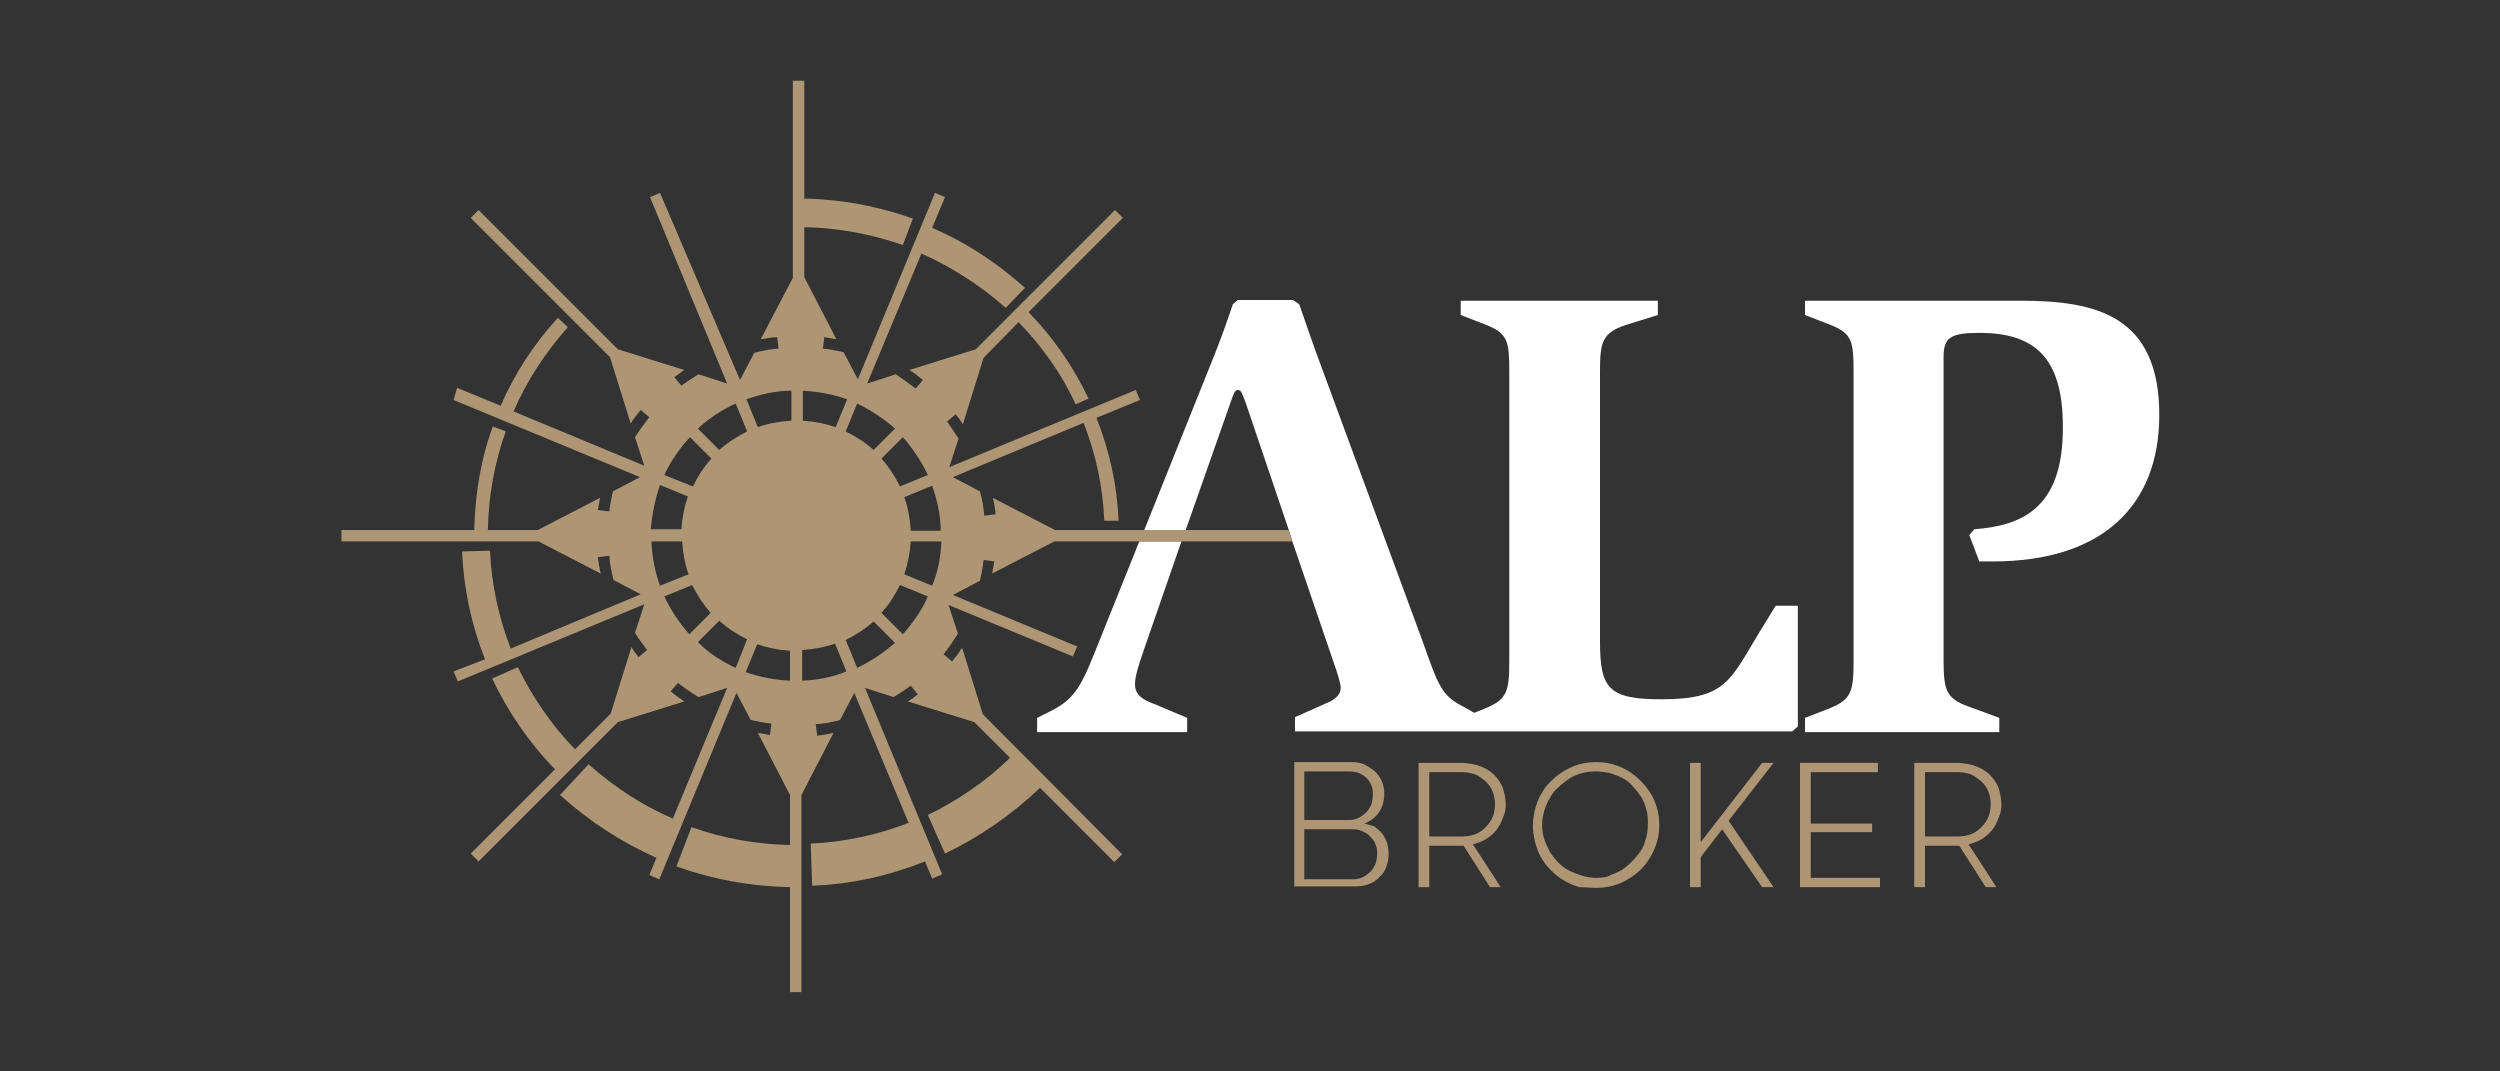
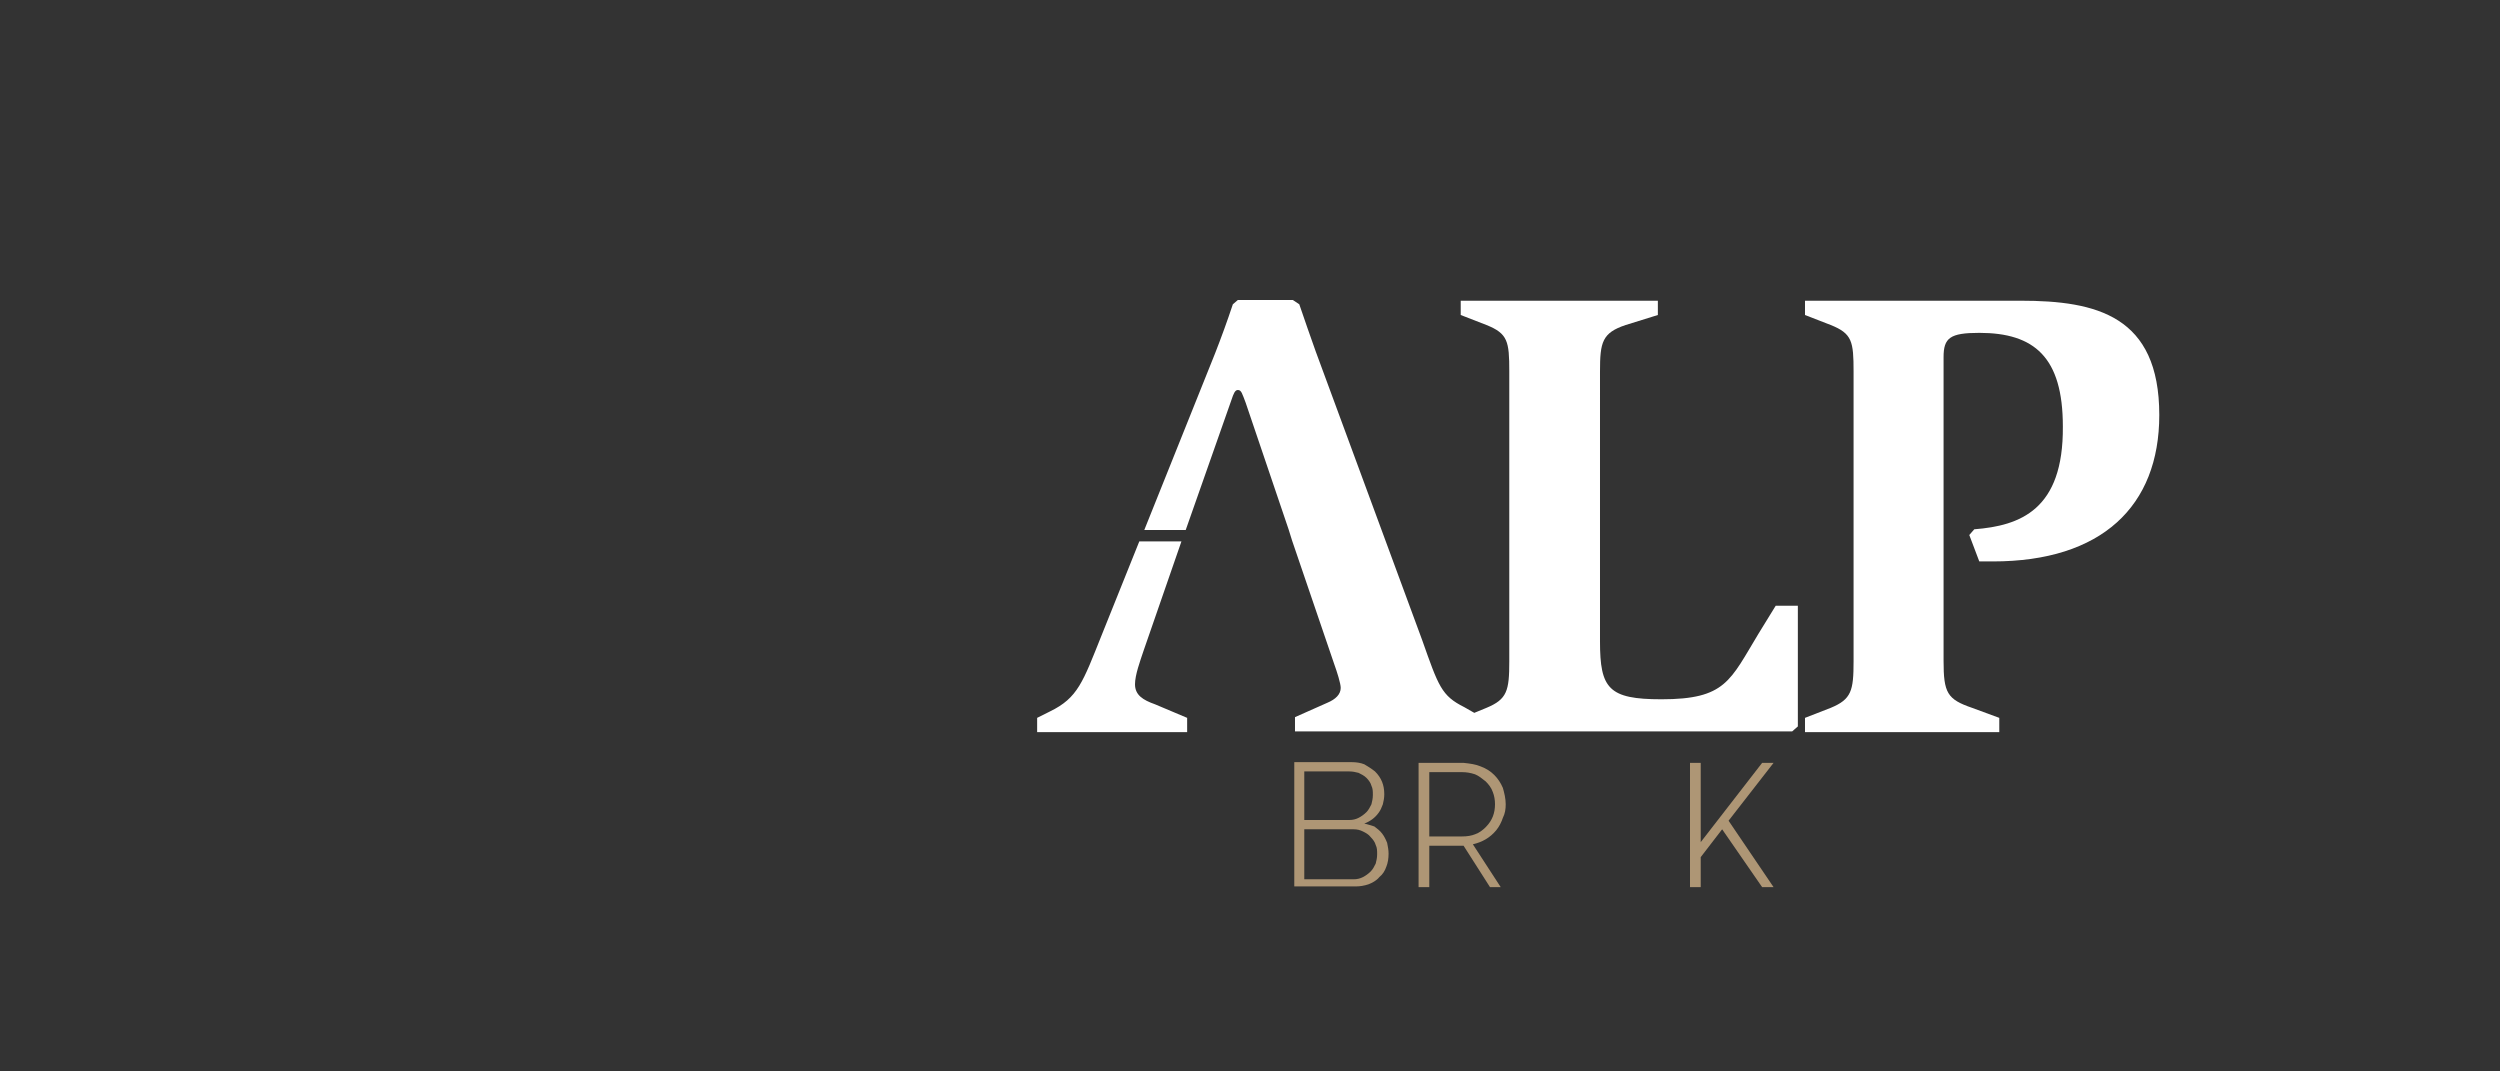
<svg xmlns="http://www.w3.org/2000/svg" version="1.1" id="Capa_1" x="0px" y="0px" viewBox="0 0 350 150" style="enable-background:new 0 0 350 150;" xml:space="preserve">
  <rect x="0" y="0" width="350" height="150" fill="#333333" stroke="none" />
  <style type="text/css">
	.st0{fill-rule:evenodd;clip-rule:evenodd;fill:#FFFFFF;}
	.st1{fill-rule:evenodd;clip-rule:evenodd;fill:#AE9675;}
	.st2{fill:#AE9675;}
</style>
  <g>
    <g>
      <path class="st0" d="M246.2,88.7c-4,6.6-4.6,9.2-13.6,9.2c-7.4,0-8.6-1.5-8.6-8.1l0,0V52l0,0c0-4.1,0.3-5.4,3.6-6.5l0,0l4.5-1.4    v-2h-27.6v2l3.6,1.4l0,0c3,1.2,3.2,2.3,3.2,6.5l0,0v40.6l0,0c0,4.1-0.3,5.3-3.2,6.5l0,0l-1.7,0.7L205,99l0,0    c-3.2-1.6-3.6-2.9-5.9-9.4l0,0l-14.9-40.4l0,0c-0.8-2.2-1.5-4.3-2.3-6.6l0,0l-0.9-0.6h-7.7l-0.7,0.6l0,0c-0.8,2.4-1.6,4.6-2.5,6.9    l0,0l-9.9,24.7h5.8l6.4-18.2l0,0c0.3-0.9,0.5-1.4,0.9-1.4c0.5,0,0.6,0.5,1.1,1.8l0,0l6,17.7h0l0.5,1.6h0l5.9,17.3l0,0    c0.4,1.1,0.9,2.7,0.9,3.3c0,0.9-0.7,1.6-1.9,2.1l0,0l-4.5,2v2h69.6l0.8-0.7V84.8h-3.1L246.2,88.7L246.2,88.7L246.2,88.7z     M159.5,75.8h5.9l-5.3,15.3l0,0c-0.5,1.5-1.2,3.4-1.2,4.7c0,1.5,1.1,2.2,2.8,2.8l0,0l4.5,1.9v2h-21v-2l1.8-0.9l0,0    c3.9-1.9,4.6-4.1,7.2-10.6l0,0L159.5,75.8z" />
      <path class="st0" d="M276.4,74.1l-0.7,0.8l1.4,3.7h1.9l0,0c15.2,0,23.3-7.7,23.3-20.5c0-13.9-8.8-16-19.4-16l0,0h-30.2v2l3.6,1.4    l0,0c3,1.2,3.2,2.3,3.2,6.5l0,0v40.6l0,0c0,4.1-0.3,5.3-3.2,6.5l0,0l-3.6,1.4v2h27.2v-2l-3.8-1.4l0,0c-3.5-1.2-4-2.1-4-6.6l0,0V50    l0,0c0-2.7,0.9-3.4,5-3.4c7.7,0,11.7,3.4,11.7,13.1C288.9,71.4,282.8,73.6,276.4,74.1L276.4,74.1L276.4,74.1z" />
    </g>
-     <path class="st1" d="M134.7,90.7c-0.4,0.6-0.9,1.3-1.4,1.9l0,0l-1.2-1l0,0c0.7-0.9,1.4-1.9,2-2.9l0,0l-1.3-4l17.4,7.2l0,0   c0.2-0.4,0.4-0.9,0.6-1.4l0,0l-17.4-7.2l3.8-2l0,0c0.2-1,0.4-1.9,0.5-2.9l0,0l1.5,0.2l0,0c-0.1,0.6-0.2,1.1-0.3,1.7l0,0l8.7-4.5   h33.3l-0.5-1.6h-32.7l-8.7-4.5l0,0c0.2,0.8,0.3,1.5,0.4,2.3l0,0l-1.6,0.2l0,0c-0.1-1.2-0.3-2.3-0.6-3.4l0,0l-3.8-2l18.3-7.6l0,0   c1.7,4.3,2.7,8.9,2.9,13.7l0,0l2,0l0,0c-0.2-5-1.3-9.9-3.1-14.4l0,0l6.1-2.5l-0.6-1.4l-26.1,10.8l1.3-4l0,0   c-0.5-0.8-1.1-1.6-1.6-2.4l0,0l1.2-1l0,0c0.4,0.5,0.7,0.9,1,1.4l0,0l2.9-9.3l4.9-5l0,0c3.3,3.4,6,7.2,8,11.5l0,0l1.8-0.8l0,0   c-2.1-4.4-4.9-8.5-8.4-12.1l0,0l13.2-13.2l-1.1-1.1l-19.5,19.5l-9.3,2.9l0,0c0.7,0.4,1.3,0.9,1.9,1.4l0,0l-1,1.2l0,0   c-0.9-0.7-1.9-1.4-2.8-2l0,0l-4,1.3l7.6-18.2l0,0c4.3,1.9,8.3,4.5,11.8,7.6l0,0l2.7-2.8l0,0c-3.9-3.5-8.3-6.4-13-8.4l0,0l1.8-4.3   l-1.4-0.6l-10.8,26.1l-2-3.8l0,0c-0.9-0.2-1.9-0.4-2.9-0.5l0,0l0.2-1.6l0,0c0.6,0.1,1.2,0.2,1.7,0.3l0,0l-4.5-8.7v-7l0,0   c4.8,0.1,9.5,1,13.8,2.5l0,0l1.4-3.7l0,0c-4.8-1.7-9.9-2.7-15.2-2.8l0,0V11.3h-1.6v27.6l-4.5,8.6l0,0c0.8-0.1,1.5-0.3,2.3-0.3l0,0   l0.2,1.6l0,0c-1.2,0.1-2.3,0.3-3.4,0.6l0,0l-2,3.8L92.4,27L91,27.6l10.8,26.1l-4-1.3l0,0c-0.8,0.5-1.6,1-2.4,1.6l0,0l-1-1.2l0,0   c0.5-0.3,0.9-0.7,1.4-1l0,0l-9.3-2.9L67,29.4l-1.1,1.1L85.4,50l2.9,9.3l0,0c0.4-0.7,0.9-1.3,1.4-1.9l0,0l1.2,1l0,0   c-0.7,0.9-1.4,1.9-2,2.8l0,0l1.3,4l-18.3-7.6l0,0c1.8-4.2,4.4-8.2,7.6-11.8l0,0l-1.4-1.3l0,0c-3.4,3.7-6.1,7.9-8,12.3l0,0l-6.1-2.5   L63.5,56l26.1,10.8l-3.8,2l0,0c-0.2,1-0.4,1.9-0.5,2.8l0,0l-1.6-0.2l0,0c0.1-0.6,0.2-1.1,0.3-1.7l0,0l-8.7,4.5h-7l0,0   c0.1-4.7,0.9-9.3,2.5-13.8l0,0L69,59.7l0,0c-1.7,4.6-2.5,9.5-2.6,14.5l0,0H47.8v1.6h27.6l8.7,4.5l0,0c-0.2-0.8-0.3-1.5-0.4-2.3l0,0   l1.6-0.2l0,0c0.1,1.2,0.3,2.3,0.6,3.4l0,0l3.8,2l-18.2,7.6l0,0c-1.7-4.4-2.7-9-2.9-13.7l0,0l-3.9,0.1l0,0   c0.2,5.2,1.3,10.3,3.2,15.1l0,0L63.5,94l0.6,1.4l26.1-10.8l-1.3,4l0,0c0.5,0.8,1.1,1.6,1.7,2.4l0,0l-1.2,1l0,0   c-0.4-0.5-0.7-0.9-1-1.4l0,0l-2.9,9.3l-5,5l0,0c-3.4-3.5-6-7.4-8-11.5l0,0L68.9,95l0,0c2.2,4.6,5.1,8.9,8.8,12.7l0,0l-11.8,11.8   l1.1,1.1l19.5-19.5l9.3-2.9l0,0c-0.6-0.4-1.3-0.9-1.9-1.4l0,0l1-1.2l0,0c0.9,0.7,1.9,1.4,2.9,2l0,0l4-1.3l-7.6,18.3l0,0   c-4.2-1.8-8.2-4.4-11.8-7.6l0,0l-4,4.3l0,0c4.1,3.7,8.6,6.6,13.5,8.8l0,0l-1,2.4l1.4,0.6l10.8-26.1l2,3.8l0,0   c1,0.2,1.9,0.4,2.9,0.5l0,0l-0.2,1.6l0,0c-0.6-0.1-1.1-0.2-1.7-0.3l0,0l4.5,8.7v7l0,0c-4.7-0.1-9.3-0.9-13.8-2.5l0,0l-2.1,5.5l0,0   c5,1.8,10.4,2.8,15.9,2.9l0,0v14.7h1.6v-27.6l4.5-8.7l0,0c-0.8,0.2-1.5,0.3-2.3,0.4l0,0l-0.2-1.6l0,0c1.2-0.1,2.3-0.3,3.4-0.6l0,0   l2-3.8l7.6,18.2l0,0c-4.4,1.7-9,2.7-13.7,2.9l0,0l0.2,5.9l0,0c5.5-0.2,10.8-1.4,15.8-3.4l0,0l1,2.4l1.4-0.6l-10.8-26.1l4,1.3l0,0   c0.8-0.5,1.6-1,2.4-1.6l0,0l1,1.2l0,0c-0.5,0.4-0.9,0.7-1.4,1l0,0l9.3,2.9l5,5l0,0c-3.5,3.4-7.4,6-11.5,8l0,0l2.4,5.4l0,0   c4.8-2.3,9.3-5.4,13.3-9.2l0,0l10.4,10.4l1.1-1.1L137.6,100L134.7,90.7L134.7,90.7L134.7,90.7z M103,56.5l1.6,3.9l0,0   c-1.4,0.7-2.8,1.6-3.9,2.6l0,0l-3-3l0,0C99.2,58.6,101,57.4,103,56.5L103,56.5L103,56.5L103,56.5z M96.6,61.2l3,3l0,0   c-1.1,1.2-1.9,2.5-2.6,3.9l0,0L93,66.5l0,0C93.9,64.6,95.1,62.8,96.6,61.2L96.6,61.2L96.6,61.2L96.6,61.2z M92.4,67.9l3.9,1.6l0,0   c-0.5,1.5-0.8,3-0.9,4.6l0,0h-4.3l0,0C91.3,72,91.7,69.9,92.4,67.9L92.4,67.9L92.4,67.9L92.4,67.9z M91.2,75.8h4.3l0,0   c0.1,1.6,0.4,3.2,0.9,4.6l0,0L92.4,82l0,0C91.7,80.1,91.3,78,91.2,75.8L91.2,75.8L91.2,75.8L91.2,75.8z M93,83.5l3.9-1.6l0,0   c0.7,1.4,1.6,2.8,2.6,3.9l0,0l-3,3l0,0C95.1,87.2,93.9,85.4,93,83.5L93,83.5L93,83.5L93,83.5z M103,93.5c-2-0.9-3.8-2.1-5.3-3.6   l0,0l3-3l0,0c1.2,1.1,2.5,1.9,3.9,2.6l0,0L103,93.5L103,93.5L103,93.5z M110.7,95.3c-2.2-0.1-4.3-0.5-6.3-1.2l0,0l1.6-3.9l0,0   c1.5,0.5,3,0.8,4.6,0.9l0,0V95.3L110.7,95.3L110.7,95.3z M110.7,58.9c-1.6,0.1-3.2,0.4-4.6,0.9l0,0l-1.6-3.9l0,0   c2-0.7,4.1-1.2,6.3-1.2l0,0V58.9L110.7,58.9L110.7,58.9z M129.9,66.5l-3.9,1.6l0,0c-0.7-1.4-1.6-2.8-2.6-3.9l0,0l3-3l0,0   C127.8,62.8,129,64.6,129.9,66.5L129.9,66.5L129.9,66.5L129.9,66.5z M120,56.5c1.9,0.9,3.7,2.1,5.3,3.5l0,0l-3,3l0,0   c-1.2-1.1-2.5-1.9-3.9-2.6l0,0L120,56.5L120,56.5L120,56.5z M112.3,54.7c2.2,0.1,4.3,0.5,6.3,1.2l0,0l-1.6,3.9l0,0   c-1.5-0.5-3-0.8-4.6-0.9l0,0V54.7L112.3,54.7L112.3,54.7z M112.3,95.3V91l0,0c1.6-0.1,3.2-0.4,4.6-0.9l0,0l1.6,3.9l0,0   C116.6,94.8,114.5,95.2,112.3,95.3L112.3,95.3L112.3,95.3L112.3,95.3z M120,93.5l-1.6-3.9l0,0c1.4-0.7,2.8-1.6,3.9-2.6l0,0l3,3l0,0   C123.7,91.4,121.9,92.6,120,93.5L120,93.5L120,93.5L120,93.5z M126.4,88.8l-3-3l0,0c1.1-1.2,1.9-2.5,2.6-3.9l0,0l3.9,1.6l0,0   C129.1,85.4,127.8,87.2,126.4,88.8L126.4,88.8L126.4,88.8L126.4,88.8z M130.5,82l-3.9-1.6l0,0c0.5-1.5,0.8-3,0.9-4.6l0,0h4.3l0,0   C131.7,78,131.3,80.1,130.5,82L130.5,82L130.5,82L130.5,82z M127.5,74.2c-0.1-1.6-0.4-3.2-0.9-4.6l0,0l3.9-1.6l0,0   c0.7,2,1.2,4.1,1.2,6.3l0,0H127.5L127.5,74.2z" />
    <path class="st2" d="M191,115.3c0.8-0.3,1.5-0.8,2-1.5c0.3-0.4,0.4-0.7,0.6-1.2c0.1-0.4,0.2-0.9,0.2-1.4c0-1.3-0.4-2.3-1.3-3.2   c-0.5-0.4-1-0.7-1.5-1c-0.5-0.2-1.1-0.3-1.8-0.3h-8v17.4h8.6c0.6,0,1.2-0.1,1.8-0.3c0.5-0.2,1.1-0.5,1.5-1c0.5-0.4,0.8-0.9,1-1.5   c0.2-0.5,0.3-1.1,0.3-1.8c0-0.5-0.1-1-0.2-1.5c-0.2-0.5-0.4-0.9-0.7-1.3c-0.3-0.4-0.7-0.7-1.1-1C192,115.6,191.5,115.4,191,115.3   L191,115.3z M188.9,108c0.5,0,0.9,0.1,1.3,0.2c0.4,0.2,0.8,0.4,1.1,0.7c0.3,0.3,0.6,0.7,0.7,1.1c0.2,0.4,0.2,0.8,0.2,1.3   c0,0.5-0.1,0.9-0.2,1.3c-0.2,0.4-0.4,0.8-0.7,1.1c-0.3,0.3-0.7,0.6-1.1,0.8c-0.4,0.2-0.8,0.3-1.3,0.3h-6.3V108H188.9L188.9,108z    M182.6,123v-6.9h6.9c0.5,0,0.9,0.1,1.3,0.3s0.8,0.4,1.1,0.8c0.3,0.3,0.6,0.7,0.7,1.1c0.2,0.4,0.2,0.8,0.2,1.3   c0,0.5-0.1,0.9-0.2,1.3c-0.2,0.4-0.4,0.8-0.7,1.1c-0.3,0.3-0.7,0.6-1.1,0.8s-0.8,0.3-1.3,0.3H182.6z" />
    <path class="st2" d="M210.8,112.6c0-0.8-0.2-1.6-0.4-2.3c-0.3-0.7-0.7-1.3-1.2-1.8c-0.5-0.5-1.1-0.9-1.9-1.2   c-0.7-0.3-1.5-0.4-2.4-0.5h-6.3v17.4h1.5v-5.8h4.8l3.7,5.8h1.5l-3.9-6c1.3-0.3,2.4-0.9,3.3-2c0.4-0.5,0.7-1.1,0.9-1.7   C210.7,113.9,210.8,113.3,210.8,112.6L210.8,112.6z M204.7,108.1c0.6,0,1.2,0.1,1.8,0.3c0.5,0.2,1,0.6,1.5,1c0.4,0.4,0.8,0.9,1,1.5   c0.2,0.5,0.3,1.1,0.3,1.7c0,0.6-0.1,1.2-0.3,1.7c-0.2,0.5-0.5,1-1,1.5c-0.4,0.4-0.9,0.8-1.5,1c-0.5,0.2-1.1,0.3-1.8,0.3h-4.6v-9   H204.7z" />
-     <path class="st2" d="M223.5,124.3c0.8,0,1.6-0.1,2.3-0.3c0.7-0.2,1.5-0.5,2.1-0.9c1.4-0.8,2.4-1.8,3.2-3.2c0.4-0.7,0.7-1.4,0.9-2.1   c0.2-0.7,0.3-1.5,0.3-2.3c0-0.8-0.1-1.6-0.3-2.3c-0.2-0.7-0.5-1.5-0.9-2.1c-0.8-1.3-1.9-2.4-3.2-3.2c-0.7-0.4-1.4-0.7-2.1-0.9   c-0.7-0.2-1.5-0.3-2.3-0.3c-1.2,0-2.4,0.2-3.5,0.7c-1.1,0.5-2,1.1-2.8,1.9c-0.4,0.4-0.8,0.8-1.1,1.3c-0.3,0.5-0.6,1-0.8,1.5   c-0.2,0.5-0.4,1.1-0.5,1.7c-0.1,0.6-0.2,1.2-0.2,1.8c0,0.6,0.1,1.2,0.2,1.8c0.1,0.6,0.3,1.1,0.5,1.7c0.2,0.5,0.5,1.1,0.8,1.5   c0.3,0.5,0.7,0.9,1.1,1.3c0.5,0.5,1.1,1,1.8,1.4c0.7,0.4,1.4,0.7,2.1,0.9C221.9,124.2,222.7,124.3,223.5,124.3L223.5,124.3z    M223.5,122.9c-0.7,0-1.3-0.1-2-0.3c-0.6-0.2-1.2-0.4-1.8-0.7c-0.6-0.3-1.1-0.7-1.5-1.1c-0.4-0.4-0.8-0.9-1.2-1.5   c-0.3-0.6-0.6-1.2-0.8-1.8c-0.2-0.6-0.3-1.3-0.3-2c0-0.7,0.1-1.3,0.3-2c0.2-0.6,0.4-1.2,0.8-1.8c0.3-0.6,0.7-1.1,1.2-1.5   c0.5-0.5,1-0.8,1.5-1.2c1.1-0.7,2.4-1,3.7-1c0.7,0,1.3,0.1,1.9,0.2c0.6,0.2,1.2,0.4,1.8,0.7c0.6,0.3,1.1,0.7,1.5,1.2   c0.5,0.5,0.8,1,1.2,1.5c0.3,0.6,0.6,1.2,0.7,1.8c0.2,0.6,0.2,1.3,0.2,2c0,0.8-0.1,1.6-0.4,2.4c-0.2,0.8-0.6,1.4-1.1,2   c-0.5,0.6-1,1.1-1.6,1.6c-0.6,0.5-1.3,0.8-2.1,1.1C225.1,122.8,224.3,122.9,223.5,122.9z" />
    <polygon class="st2" points="246.7,106.8 238.1,117.9 238.1,106.8 236.6,106.8 236.6,124.2 238.1,124.2 238.1,120 241.1,116.1    246.7,124.2 248.3,124.2 242,114.9 248.3,106.8  " />
-     <polygon class="st2" points="252,124.2 263.2,124.2 263.2,122.9 253.5,122.9 253.5,116.5 262.1,116.5 262.1,115.3 253.5,115.3    253.5,108.1 262.9,108.1 262.9,106.8 252,106.8  " />
-     <path class="st2" d="M280.2,112.6c0-0.8-0.2-1.6-0.4-2.3c-0.3-0.7-0.7-1.3-1.2-1.8c-0.5-0.5-1.1-0.9-1.9-1.2   c-0.7-0.3-1.5-0.4-2.4-0.5H268v17.4h1.5v-5.8h4.8l3.7,5.8h1.5l-3.9-6c1.3-0.3,2.4-0.9,3.3-2c0.4-0.5,0.7-1.1,0.9-1.7   C280.1,113.9,280.2,113.3,280.2,112.6L280.2,112.6z M274.1,108.1c0.6,0,1.2,0.1,1.8,0.3c0.5,0.2,1,0.6,1.5,1c0.4,0.4,0.8,0.9,1,1.5   c0.2,0.5,0.3,1.1,0.3,1.7c0,0.6-0.1,1.2-0.3,1.7c-0.2,0.5-0.5,1-1,1.5c-0.4,0.4-0.9,0.8-1.5,1c-0.5,0.2-1.1,0.3-1.8,0.3h-4.6v-9   H274.1z" />
  </g>
</svg>